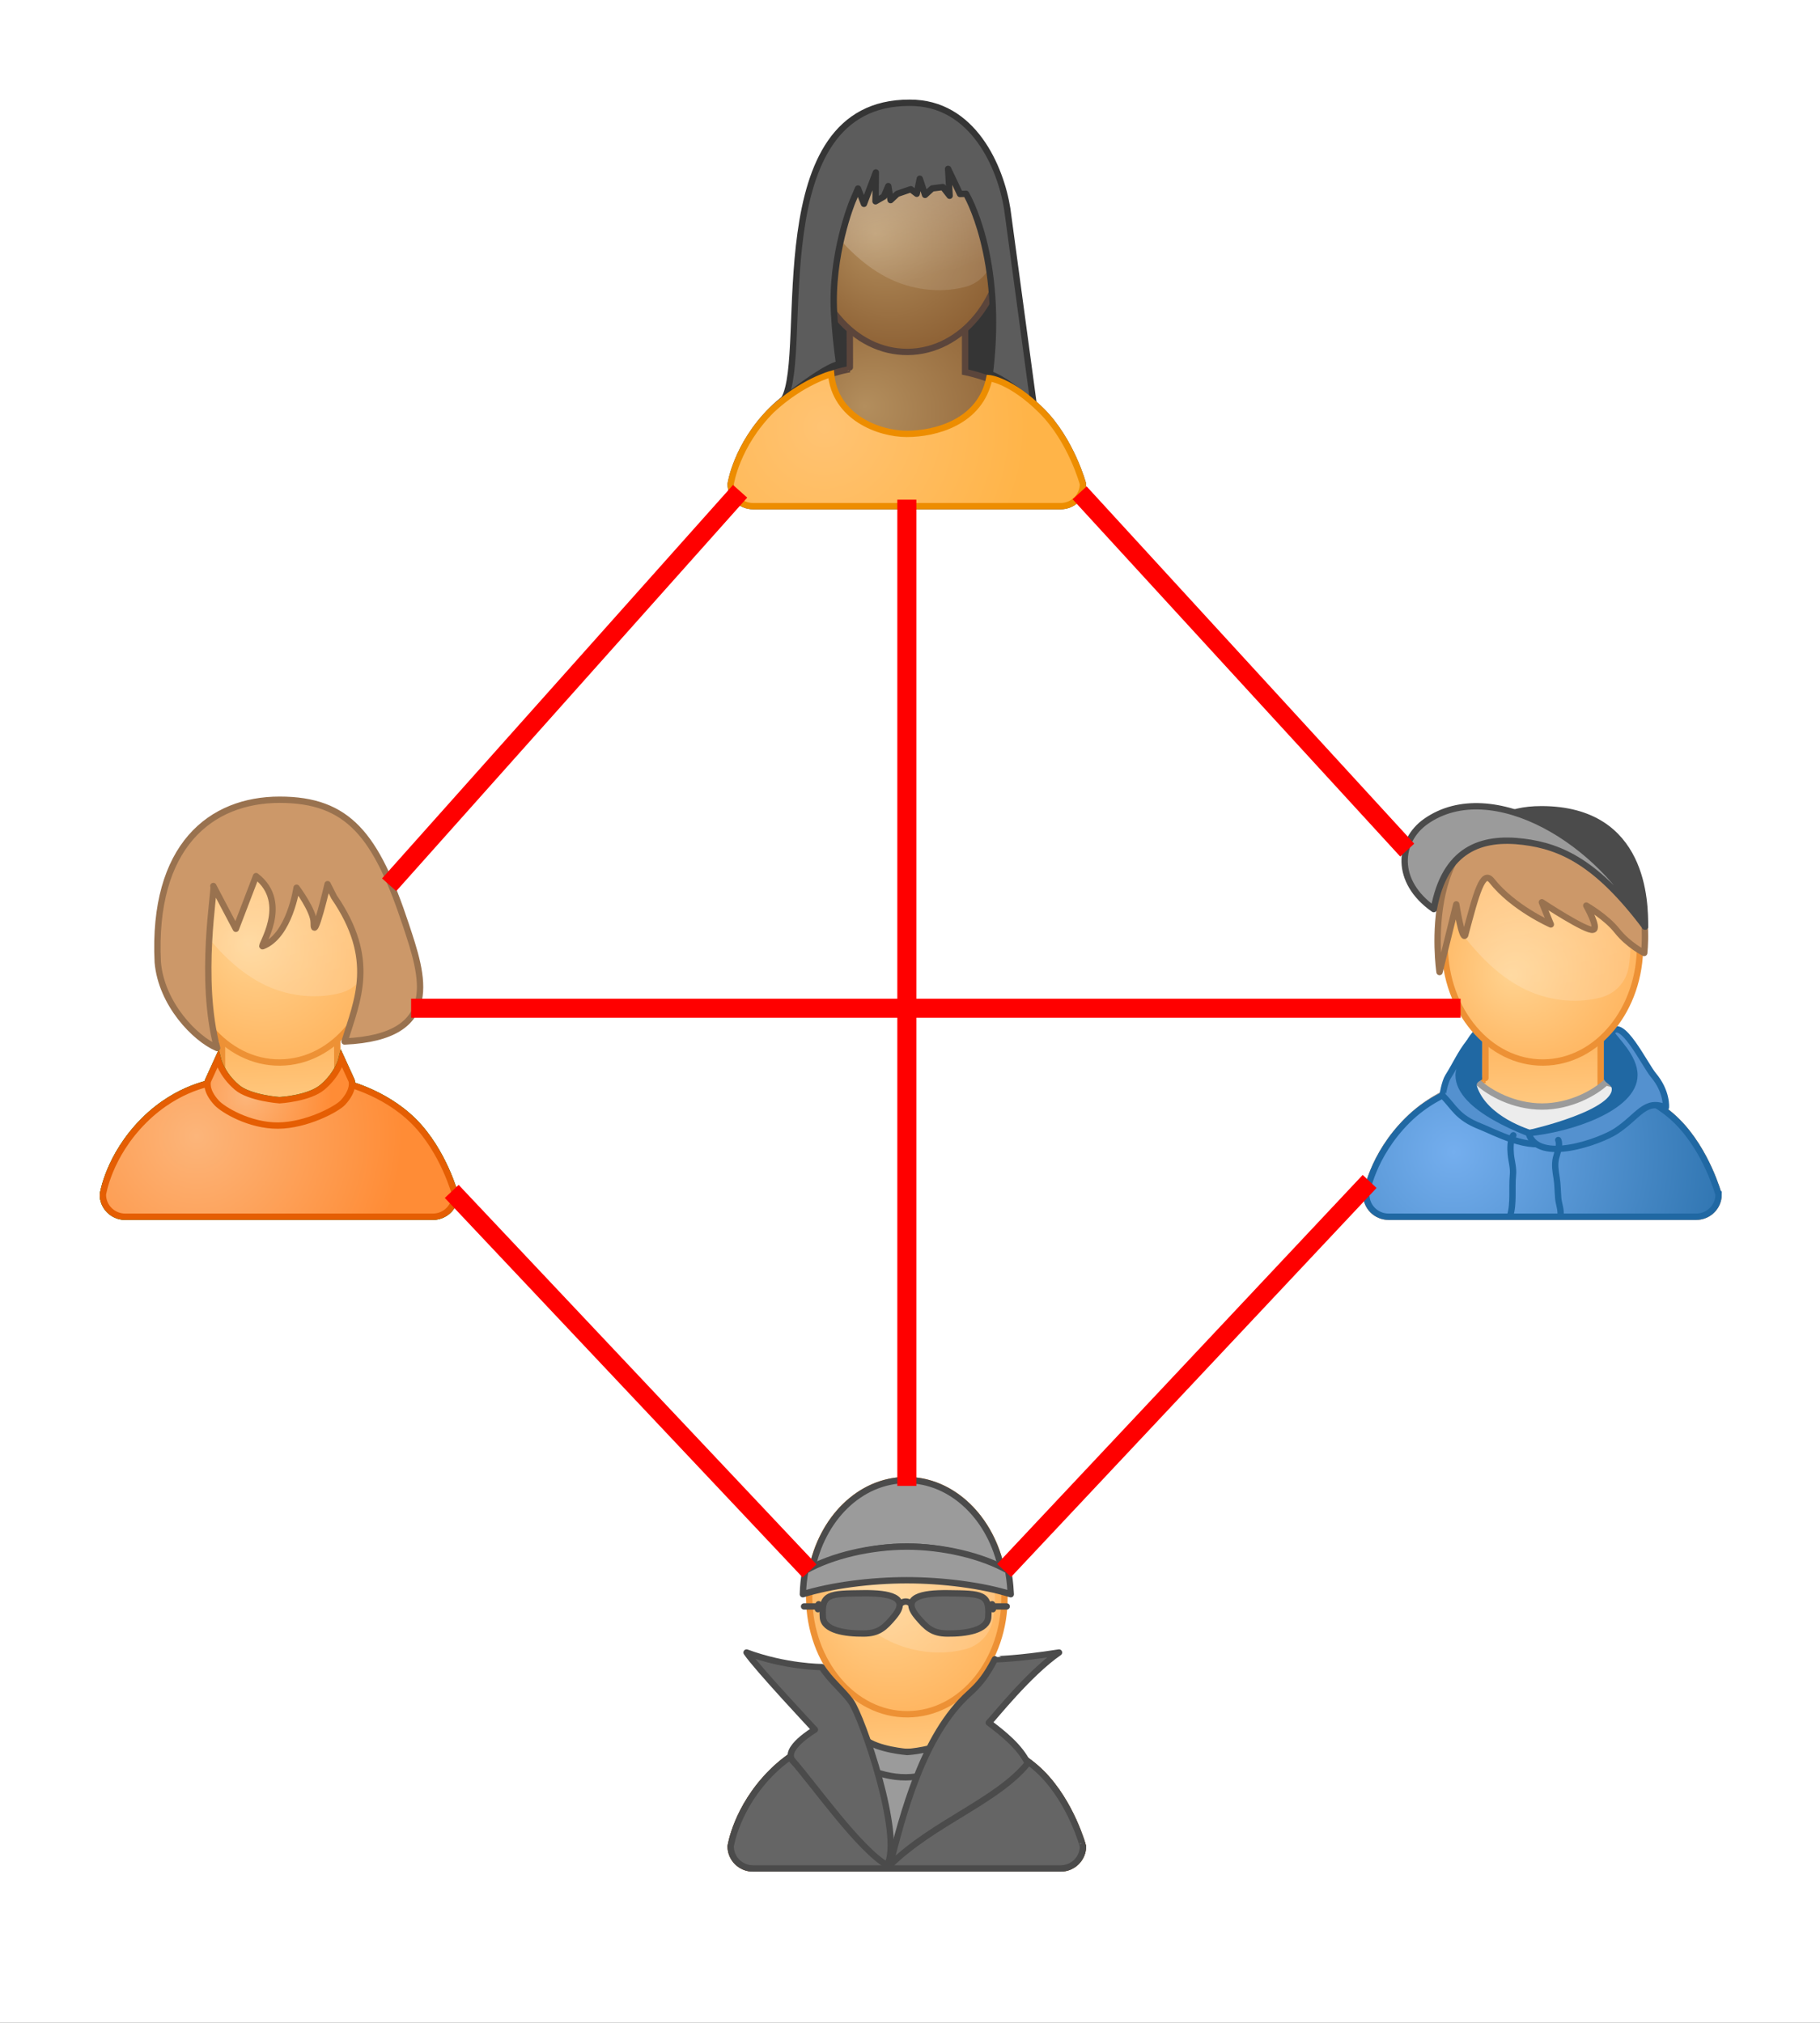
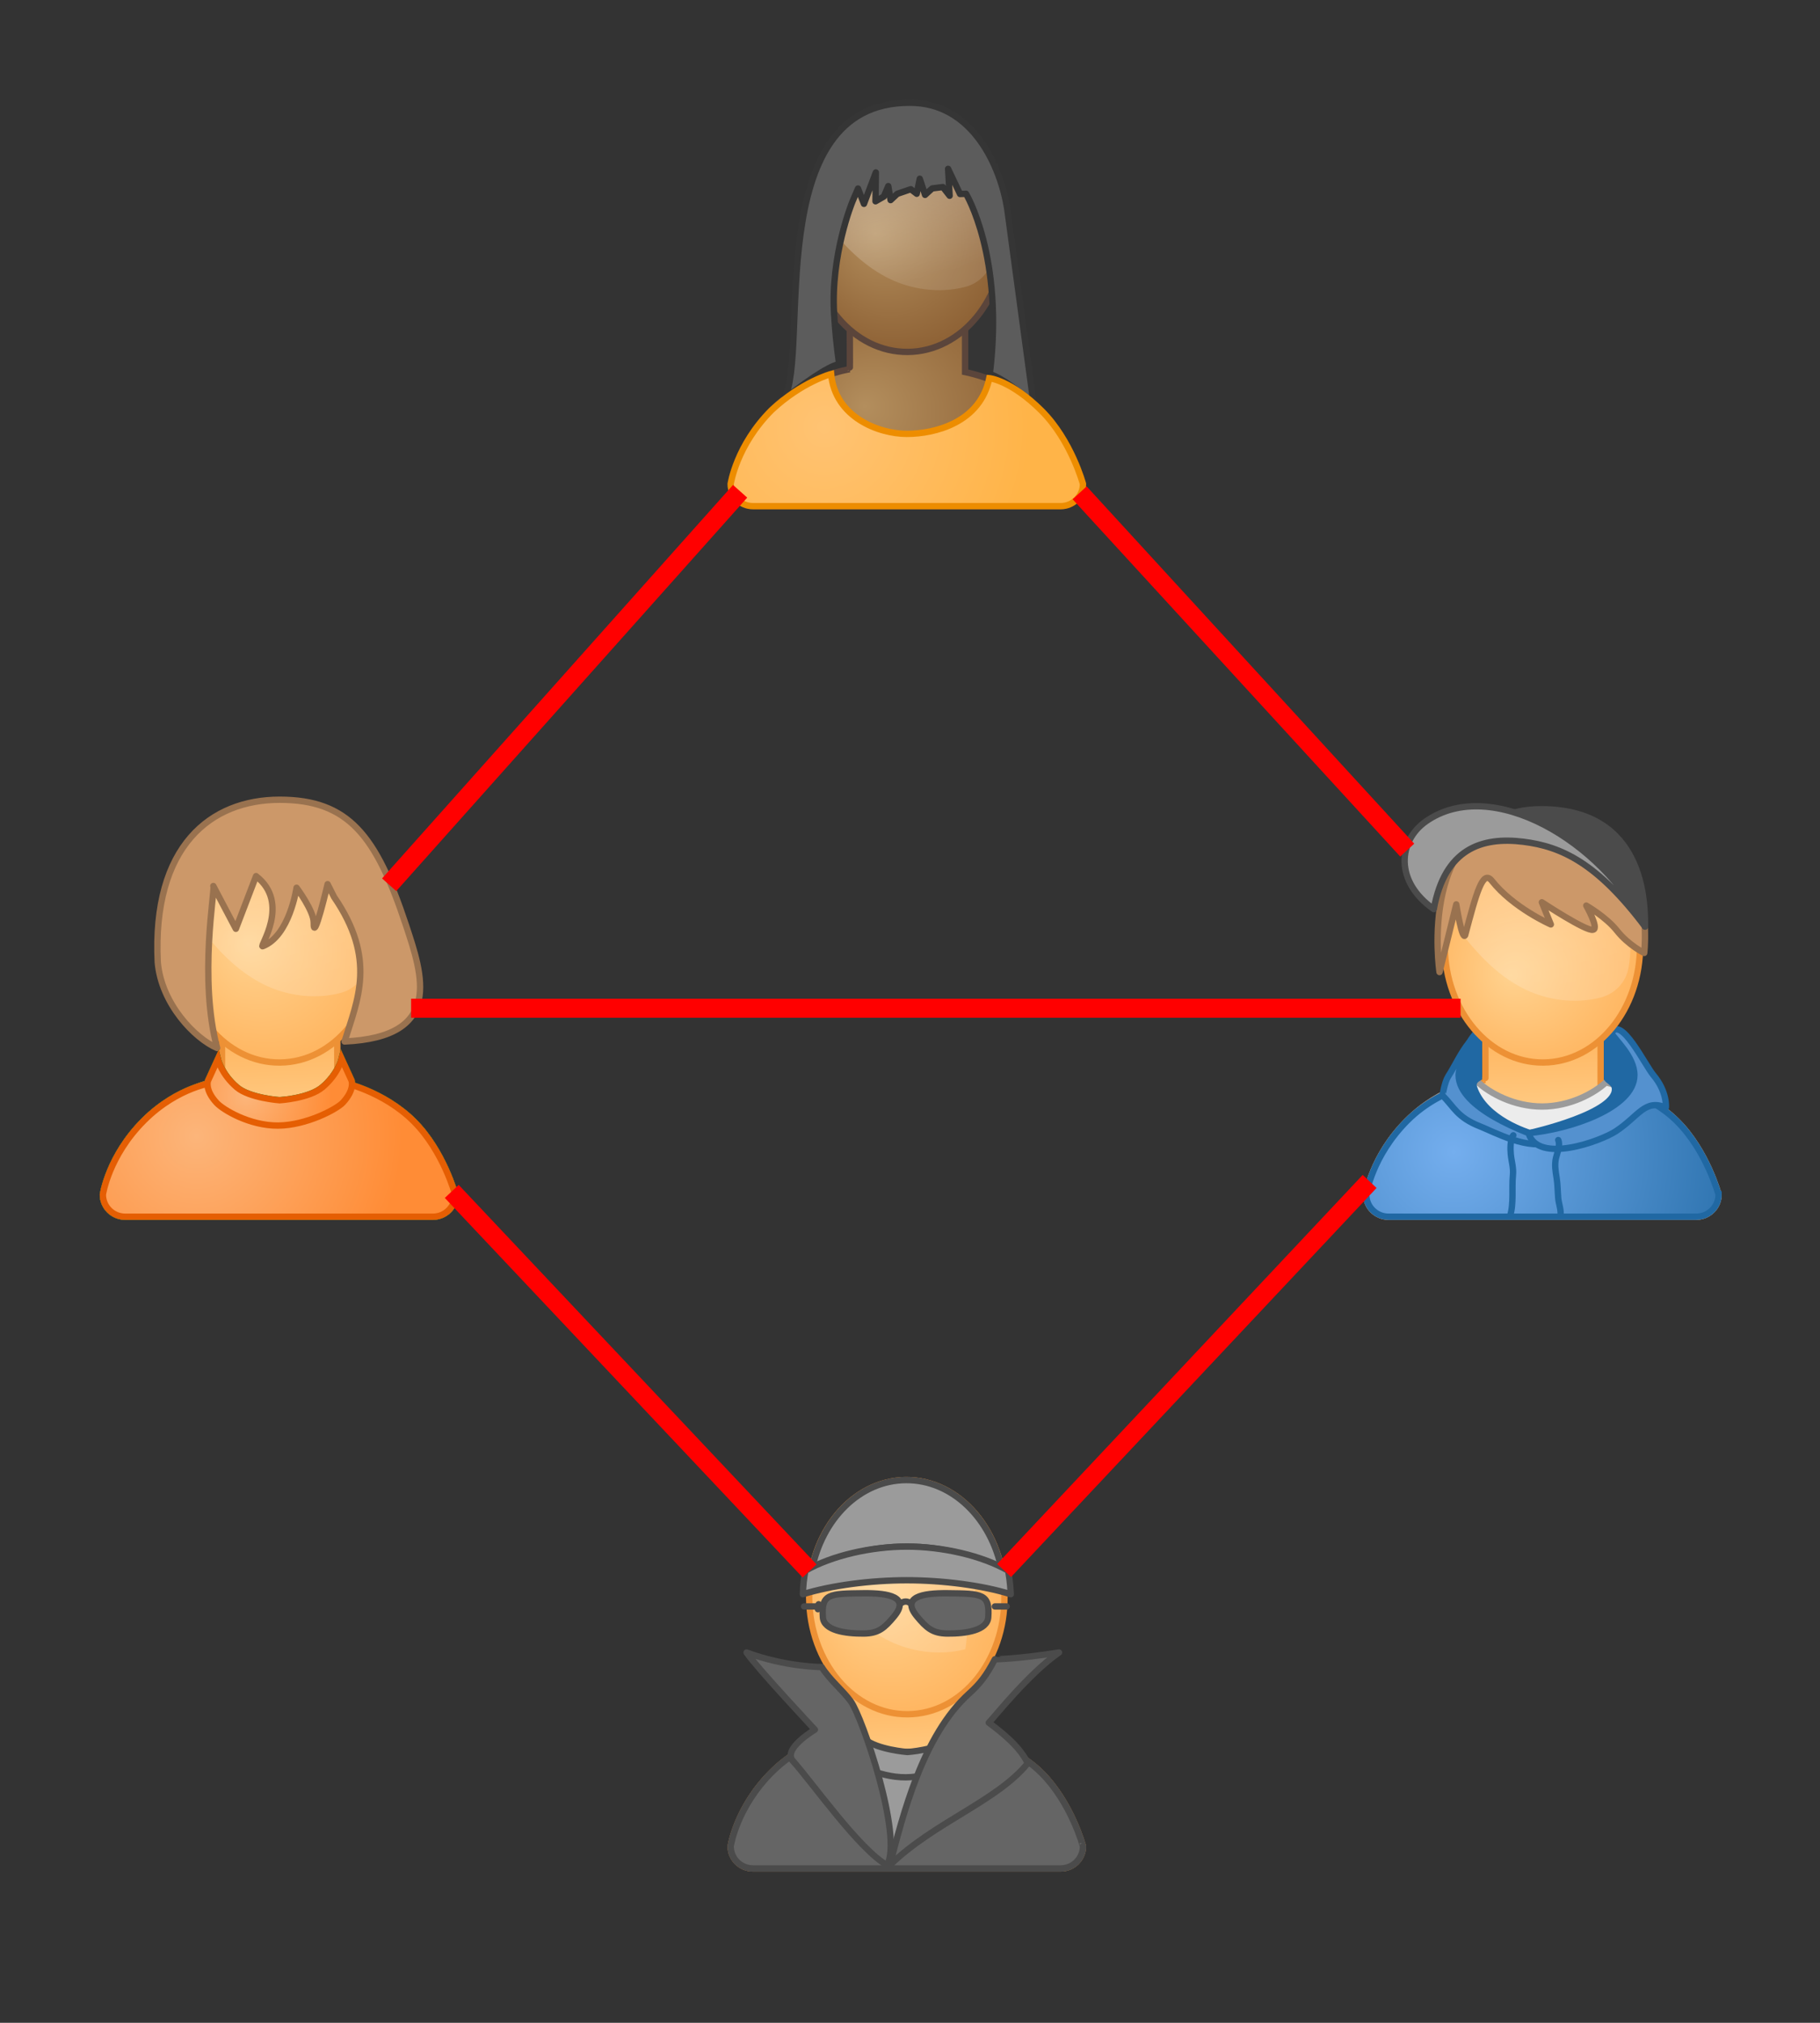
<svg xmlns="http://www.w3.org/2000/svg" fill-opacity="1" color-rendering="auto" color-interpolation="auto" stroke="black" text-rendering="auto" stroke-linecap="square" width="287" stroke-miterlimit="10" stroke-opacity="1" shape-rendering="auto" fill="black" stroke-dasharray="none" font-weight="normal" stroke-width="1" height="319" font-family="'Dialog'" font-style="normal" stroke-linejoin="miter" font-size="12" stroke-dashoffset="0" image-rendering="auto">
  <rect width="100%" height="100%" fill="#333333" stroke="none" />
  <defs id="genericDefs" />
  <g>
    <defs id="defs1">
      <clipPath clipPathUnits="userSpaceOnUse" id="clipPath1">
        <path d="M0 0 L287 0 L287 319 L0 319 L0 0 Z" />
      </clipPath>
      <clipPath clipPathUnits="userSpaceOnUse" id="clipPath2">
        <path d="M270 95 L557 95 L557 414 L270 414 L270 95 Z" />
      </clipPath>
      <clipPath clipPathUnits="userSpaceOnUse" id="clipPath3">
        <path d="M-15.723 -125.619 L271.277 -125.619 L271.277 193.381 L-15.723 193.381 L-15.723 -125.619 Z" />
      </clipPath>
      <clipPath clipPathUnits="userSpaceOnUse" id="clipPath4">
        <path d="M-214.945 -125.619 L72.055 -125.619 L72.055 193.381 L-214.945 193.381 L-214.945 -125.619 Z" />
      </clipPath>
      <clipPath clipPathUnits="userSpaceOnUse" id="clipPath5">
        <path d="M-114.722 -228.398 L172.278 -228.398 L172.278 90.603 L-114.722 90.603 L-114.722 -228.398 Z" />
      </clipPath>
      <clipPath clipPathUnits="userSpaceOnUse" id="clipPath6">
        <path d="M-114.723 -13.558 L172.277 -13.558 L172.277 305.442 L-114.723 305.442 L-114.723 -13.558 Z" />
      </clipPath>
    </defs>
    <g fill="white" transform="translate(-270,-95)" stroke="white">
-       <rect x="270" width="287" height="319" y="95" clip-path="url(#clipPath2)" stroke="none" />
-     </g>
+       </g>
    <g transform="matrix(1,0,0,1,15.723,125.619)">
      <g clip-path="url(#clipPath3)">
        <svg xml:space="preserve" opacity="1" margin-top="0" indent="0" writing-mode="lr-tb" stop-color="rgb(0, 0, 0)" shape-rendering="auto" glyph-orientation-horizontal="0deg" color-profile="auto" lighting-color="rgb(255, 255, 255)" color="rgb(0, 0, 0)" xml:id="svg1.Ebene_1" font-weight="400" alignment-baseline="auto" font-style="normal" version="1.1" color-interpolation-filters="linearrgb" text-anchor="start" stroke-linecap="butt" color-interpolation="srgb" font-variant="normal" margin-left="0" solid-color="rgb(0, 0, 0)" word-spacing="normal" fill-opacity="1" text-rendering="auto" clip-path="none" text-decoration="none" letter-spacing="normal" viewBox="0 0 57 67" glyph-orientation-vertical="auto" margin-right="0" display="inline" font-size-adjust="none" margin-bottom="0" overflow="visible" fill="rgb(0, 0, 0)" font-stretch="normal" stroke-dasharray="none" id="svg1.Ebene_1" stroke-miterlimit="4" stop-opacity="1" color-rendering="auto" font-size="12" pointer-events="visiblepainted" mask="none" direction="ltr" baseline-shift="baseline" enable-background="new 0 0 57 67" fill-rule="nonzero" image-rendering="auto" solid-opacity="1" stroke-dashoffset="0" width="57px" marker-end="none" clip="auto" cursor="auto" stroke="none" filter="none" visibility="visible" kerning="auto" stroke-width="1" font-family="&quot;Arial&quot;,&quot;Helvetica&quot;,sans-serif" flood-opacity="1" clip-rule="nonzero" src="none" height="67px" text-align="inherit" line-height="normal" unicode-bidi="normal" stroke-linejoin="miter" stroke-opacity="1" flood-color="rgb(0, 0, 0)" dominant-baseline="auto" marker-start="none" x="0px" marker-mid="none" y="0px">
          <g>
            <linearGradient gradientTransform="matrix(1 0 0 1 0.32 -3091.766)" x1="26.34" x2="27.581" gradientUnits="userSpaceOnUse" y1="3115.727" y2="3145.524" id="svg1.SVGID_1_" xml:id="svg1.SVGID_1_">
              <stop offset="0.271" style="stop-color:#FFAB4F" />
              <stop offset="1" style="stop-color:#FFD28F" />
            </linearGradient>
            <path fill="url(#svg1.SVGID_1_)" d="M49.529,51.225c-4.396-4.396-10.951-5.884-12.063-6.109   V37.8H19.278c0,0,0.038,6.903,0,6.868c0,0-6.874,0.997-12.308,6.432C1.378,56.691,0.5,62.77,0.5,62.77   c0,1.938,1.575,3.492,3.523,3.492h48.51c1.947,0,3.521-1.558,3.521-3.492C56.055,62.768,54.211,55.906,49.529,51.225z" stroke-miterlimit="10" stroke="#ED9135" />
            <radialGradient gradientTransform="matrix(1 0 0 1 0.32 -3091.766)" gradientUnits="userSpaceOnUse" r="23.425" cx="27.584" cy="3117.492" id="svg1.face_x5F_white_1_" fx="23.014" fy="3115.002" xml:id="svg1.face_x5F_white_1_">
              <stop offset="0" style="stop-color:#FFD28F" />
              <stop offset="1" style="stop-color:#FFAB4F" />
            </radialGradient>
            <path fill="url(#svg1.face_x5F_white_1_)" id="svg1.face_x5F_white_3_" d="M43.676,23.357   c0.086,10.199-6.738,18.52-15.25,18.586c-8.5,0.068-15.464-8.146-15.55-18.344C12.794,13.4,19.618,5.079,28.123,5.012   C36.627,4.945,43.59,13.158,43.676,23.357z" stroke-miterlimit="10" xml:id="svg1.face_x5F_white_3_" stroke="#ED9135" />
            <linearGradient gradientTransform="matrix(0.275 0 0 -0.273 -1752.885 -3350.462)" x1="6468.5" x2="6492.129" gradientUnits="userSpaceOnUse" y1="-12286.859" y2="-12380.309" id="svg1.face_highlight_1_" xml:id="svg1.face_highlight_1_">
              <stop offset="0" style="stop-color:#FFFFFF;stop-opacity:0.24" />
              <stop offset="1" style="stop-color:#FFFFFF;stop-opacity:0.16" />
            </linearGradient>
            <path fill="url(#svg1.face_highlight_1_)" d="M28.415,5.625c-6.035,0.047-10.747,4.493-12.787,10.386   c-0.664,1.919-0.294,4.043,0.98,5.629c2.73,3.398,5.729,6.283,9.461,8.088c3.137,1.518,7.535,2.385,11.893,1.247   c2.274-0.592,3.988-2.459,4.375-4.766c0.187-1.094,0.293-2.289,0.283-3.553C42.54,13.244,36.729,5.56,28.415,5.625z" id="svg1.face_highlight_3_" xml:id="svg1.face_highlight_3_" />
            <path stroke-linecap="round" fill="#CC9869" stroke-linejoin="round" d="M28.372,0.5   C17.537,0.5,8.269,7.748,9.153,26.125c0.563,6.563,5.862,12.042,9.366,13.531c-2.929-10.968-0.304-25.021-0.585-25.526   c-0.281-0.505,3.536,6.728,3.536,6.728l3.183-8.312c5.541,4.28,0.393,11.309,1.049,11.058c4.26-1.631,5.34-9.228,5.34-9.228   s2.729,3.657,2.701,5.504c-0.054,3.562,2.194-6.067,2.194-6.067l1.027,2.031c6.727,9.822,3.684,16.208,1.648,22.781   c15.666-0.703,12.291-10.48,9.66-18.407C43.59,6.092,39.206,0.5,28.372,0.5z" id="svg1.Hair_Female_1_Brown_4_" stroke="#99724F" xml:id="svg1.Hair_Female_1_Brown_4_" />
            <radialGradient gradientTransform="matrix(1 0 0 -1 0.04 66.154)" gradientUnits="userSpaceOnUse" r="32.4" cx="15.241" id="svg1.collar_x5F_body_1_" cy="11.983" xml:id="svg1.collar_x5F_body_1_">
              <stop offset="0" style="stop-color:#FCB57A" />
              <stop offset="1" style="stop-color:#FF8C36" />
            </radialGradient>
            <path fill="url(#svg1.collar_x5F_body_1_)" d="M0.5,62.768c0,1.938,1.575,3.494,3.523,3.494   h48.51c1.947,0,3.521-1.559,3.521-3.494c0,0-1.844-6.861-6.525-11.543c-4.815-4.813-11.244-6.146-11.244-6.146   c-1.771,1.655-5.61,2.802-10.063,2.802c-4.453,0-8.292-1.146-10.063-2.802c0,0-5.755,0.586-11.189,6.021   C1.378,56.689,0.5,62.768,0.5,62.768z" id="svg1.collar_x5F_body_2_" xml:id="svg1.collar_x5F_body_2_" stroke="#E55E03" />
            <radialGradient gradientTransform="matrix(1 0 0 -1 0.04 66.154)" gradientUnits="userSpaceOnUse" r="9.282" cx="31.58" id="svg1.collar_x5F_r_1_" cy="17.957" xml:id="svg1.collar_x5F_r_1_">
              <stop offset="0" style="stop-color:#FCB57A" />
              <stop offset="1" style="stop-color:#FF8C36" />
            </radialGradient>
            <path fill="url(#svg1.collar_x5F_r_1_)" d="M38.159,41.381c0,0-0.574,2.369-3.013,4.441   c-2.108,1.795-5.783,2.072-5.783,2.072l3.974,6.217c0,0,2.957-1.637,5.009-3.848c1.922-2.072,1.37-5.479,1.37-5.479L38.159,41.381z   " id="svg1.collar_x5F_r_2_" xml:id="svg1.collar_x5F_r_2_" stroke="#E55E03" />
            <radialGradient gradientTransform="matrix(1 0 0 -1 0.04 66.154)" gradientUnits="userSpaceOnUse" r="9.284" cx="19.218" id="svg1.collar_x5F_l_1_" cy="17.916" xml:id="svg1.collar_x5F_l_1_">
              <stop offset="0" style="stop-color:#FCB57A" />
              <stop offset="1" style="stop-color:#FF8C36" />
            </radialGradient>
            <path fill="url(#svg1.collar_x5F_l_1_)" d="M18.63,41.422c0,0,0.576,2.369,3.012,4.441   c2.109,1.793,5.785,2.072,5.785,2.072l-3.974,6.217c0,0-2.957-1.637-5.007-3.85c-1.922-2.072-1.37-5.48-1.37-5.48L18.63,41.422z" id="svg1.collar_x5F_l_2_" xml:id="svg1.collar_x5F_l_2_" stroke="#E55E03" />
            <linearGradient gradientTransform="matrix(0.985 0 0 -0.985 -34.484 -3031.985)" x1="95.906" x2="31.513" gradientUnits="userSpaceOnUse" y1="-3134.04" y2="-3134.04" id="svg1.body_1_" xml:id="svg1.body_1_">
              <stop offset="0" style="stop-color:#49AD33" />
              <stop offset="1" style="stop-color:#C2DA92" />
            </linearGradient>
            <path fill="url(#svg1.body_1_)" d="M0.5,62.768c0,1.938,1.575,3.494,3.523,3.494h48.51   c1.947,0,3.521-1.559,3.521-3.494c0,0-1.844-6.861-6.525-11.543c-4.815-4.813-11.244-6.146-11.244-6.146   c-1.771,1.655-5.61,2.802-10.063,2.802c-4.453,0-8.292-1.146-10.063-2.802c0,0-5.755,0.586-11.189,6.021   C1.378,56.689,0.5,62.768,0.5,62.768z" id="svg1.body_15_" xml:id="svg1.body_15_" stroke="#008D33" />
            <linearGradient gradientTransform="matrix(1 0 0 1 0.32 -3091.766)" x1="41.088" x2="15.067" gradientUnits="userSpaceOnUse" y1="3138.399" y2="3138.399" id="svg1.turtleneck_1_" xml:id="svg1.turtleneck_1_">
              <stop offset="0" style="stop-color:#49AD33" />
              <stop offset="1" style="stop-color:#C2DA92" />
            </linearGradient>
            <path fill="url(#svg1.turtleneck_1_)" d="M39.715,44.786l-1.557-3.405   c0,0-0.574,2.369-3.012,4.441c-2.109,1.795-6.785,2.072-6.785,2.072s-4.753-0.356-6.722-2.031   c-2.436-2.072-3.012-4.441-3.012-4.441l-1.555,3.404c0,0-0.552,1.404,1.37,3.479c1.025,1.105,5.203,3.611,9.682,3.582   c4.479-0.029,9.264-2.594,10.218-3.623C40.266,46.191,39.715,44.786,39.715,44.786z" id="svg1.turtleneck_11_" xml:id="svg1.turtleneck_11_" stroke="#008D33" />
            <radialGradient gradientTransform="matrix(0.985 0 0 -0.985 -34.484 -3031.985)" gradientUnits="userSpaceOnUse" r="32.888" cx="50.512" id="svg1.body_2_" cy="-3132.519" xml:id="svg1.body_2_">
              <stop offset="0" style="stop-color:#FCB57A" />
              <stop offset="1" style="stop-color:#FF8C36" />
            </radialGradient>
            <path fill="url(#svg1.body_2_)" d="M0.5,62.768c0,1.938,1.575,3.494,3.523,3.494h48.51   c1.947,0,3.521-1.559,3.521-3.494c0,0-1.844-6.861-6.525-11.543c-4.815-4.813-11.244-6.146-11.244-6.146   c-1.771,1.655-5.61,2.802-10.063,2.802c-4.453,0-8.292-1.146-10.063-2.802c0,0-5.755,0.586-11.189,6.021   C1.378,56.689,0.5,62.768,0.5,62.768z" id="svg1.body_14_" xml:id="svg1.body_14_" stroke="#E55E03" />
            <radialGradient gradientTransform="matrix(1 0 0 1 0.32 -3091.766)" gradientUnits="userSpaceOnUse" r="13.536" cx="22.743" id="svg1.turtleneck_2_" cy="3139.143" xml:id="svg1.turtleneck_2_">
              <stop offset="0" style="stop-color:#FCB57A" />
              <stop offset="1" style="stop-color:#FF8C36" />
            </radialGradient>
            <path fill="url(#svg1.turtleneck_2_)" d="M39.715,44.786l-1.557-3.405   c0,0-0.574,2.369-3.012,4.441c-2.109,1.795-6.785,2.072-6.785,2.072s-4.753-0.356-6.722-2.031   c-2.436-2.072-3.012-4.441-3.012-4.441l-1.555,3.404c0,0-0.552,1.404,1.37,3.479c1.025,1.105,5.203,3.611,9.682,3.582   c4.479-0.029,9.264-2.594,10.218-3.623C40.266,46.191,39.715,44.786,39.715,44.786z" id="svg1.turtleneck_10_" xml:id="svg1.turtleneck_10_" stroke="#E55E03" />
          </g>
        </svg>
      </g>
    </g>
    <g transform="matrix(1,0,0,1,214.945,125.619)">
      <g clip-path="url(#clipPath4)">
        <svg xml:space="preserve" opacity="1" margin-top="0" indent="0" writing-mode="lr-tb" stop-color="rgb(0, 0, 0)" shape-rendering="auto" glyph-orientation-horizontal="0deg" color-profile="auto" lighting-color="rgb(255, 255, 255)" color="rgb(0, 0, 0)" xml:id="svg2.Ebene_1" font-weight="400" alignment-baseline="auto" font-style="normal" version="1.1" color-interpolation-filters="linearrgb" text-anchor="start" stroke-linecap="butt" color-interpolation="srgb" font-variant="normal" margin-left="0" solid-color="rgb(0, 0, 0)" word-spacing="normal" fill-opacity="1" text-rendering="auto" clip-path="none" text-decoration="none" letter-spacing="normal" viewBox="0 0 57 66" glyph-orientation-vertical="auto" margin-right="0" display="inline" font-size-adjust="none" margin-bottom="0" overflow="visible" fill="rgb(0, 0, 0)" font-stretch="normal" stroke-dasharray="none" id="svg2.Ebene_1" stroke-miterlimit="4" stop-opacity="1" color-rendering="auto" font-size="12" pointer-events="visiblepainted" mask="none" direction="ltr" baseline-shift="baseline" enable-background="new 0 0 57 66" fill-rule="nonzero" image-rendering="auto" solid-opacity="1" stroke-dashoffset="0" width="57px" marker-end="none" clip="auto" cursor="auto" stroke="none" filter="none" visibility="visible" kerning="auto" stroke-width="1" font-family="&quot;Arial&quot;,&quot;Helvetica&quot;,sans-serif" flood-opacity="1" clip-rule="nonzero" src="none" height="66px" text-align="inherit" line-height="normal" unicode-bidi="normal" stroke-linejoin="miter" stroke-opacity="1" flood-color="rgb(0, 0, 0)" dominant-baseline="auto" marker-start="none" x="0px" marker-mid="none" y="0px">
          <g>
            <linearGradient gradientTransform="matrix(1 0 0 -1 0.28 -2252.92)" x1="26.38" x2="27.621" gradientUnits="userSpaceOnUse" y1="-2276.881" y2="-2306.679" id="svg2.SVGID_1_" xml:id="svg2.SVGID_1_">
              <stop offset="0.271" style="stop-color:#FFAB4F" />
              <stop offset="1" style="stop-color:#FFD28F" />
            </linearGradient>
            <path fill="url(#svg2.SVGID_1_)" d="M49.529,51.225c-4.396-4.396-10.951-5.884-12.063-6.109   V37.8H19.278c0,0,0.038,6.903,0,6.868c0,0-6.874,0.997-12.308,6.432C1.378,56.691,0.5,62.77,0.5,62.77   c0,1.938,1.575,3.492,3.523,3.492h48.51c1.947,0,3.521-1.558,3.521-3.492C56.055,62.768,54.211,55.906,49.529,51.225z" stroke-miterlimit="10" stroke="#ED9135" />
            <path fill="#ECECEC" id="svg2.body_13_" d="M0.5,62.768c0,1.938,1.575,3.494,3.523,3.494h48.51   c1.947,0,3.521-1.559,3.521-3.494c0,0-1.844-6.861-6.525-11.543c-4.815-4.813-11.244-6.146-11.244-6.146   c-1.771,1.655-5.61,3.802-10.063,3.802c-4.453,0-8.292-2.146-10.063-3.802c0,0-5.755,0.586-11.189,6.021   C1.378,56.689,0.5,62.768,0.5,62.768z" stroke-miterlimit="10" xml:id="svg2.body_13_" stroke="#9B9B9B" />
            <path fill="#2068A3" d="M28.106,33.487c-8.112,0-12.688,4.312-12.688,10.437c0,7.422,12.688,10.438,12.688,10.438   s14.688-3.016,14.688-10.438C42.793,38.75,36.215,33.487,28.106,33.487z M26.288,53.051c0,0-7.135-2.093-8.805-7.201   c-0.222-0.682,0.147-1.156,0.795-1.521V37.8h20.188v6.663c0.235,0.352,1.109,0.737,1.229,1.387   C40.445,49.917,26.288,53.051,26.288,53.051z" stroke="#2068A3" />
            <radialGradient gradientTransform="matrix(1 0 0 -1 0.04 65.154)" gradientUnits="userSpaceOnUse" r="53.247" cx="14.242" id="svg2.SVGID_2_" cy="9.101" xml:id="svg2.SVGID_2_">
              <stop offset="0" style="stop-color:#74AEEE" />
              <stop offset="1" style="stop-color:#2068A3" />
            </radialGradient>
            <path fill="url(#svg2.SVGID_2_)" d="M49.529,51.225c-2.239-2.24-5.041-3.724-7.396-4.67   c-2.854,5.51-14.022,7.807-14.022,7.807s-10.472-2.484-12.387-8.514c-2.439,0.771-5.787,2.287-8.749,5.25   c-5.592,5.592-6.47,11.67-6.47,11.67c0,1.938,1.575,3.492,3.523,3.492h48.51c1.947,0,3.521-1.558,3.521-3.492   C56.055,62.768,54.211,55.906,49.529,51.225z" stroke-miterlimit="10" stroke="#2068A3" />
            <path fill="#5491CF" d="M13.404,44.173c1.15-1.81,2.039-3.832,3.332-5.397c-0.514,1.027-1.669,4.084-1.669,5.148   c0,5.186,10.366,9.079,14.688,10.438c-3.472,1.627-9.134-1.498-11.335-2.36c-3.601-1.419-4.071-3.063-5.89-4.854   C12.523,47.135,12.878,45,13.404,44.173z" stroke="#2068A3" />
            <path fill="#5491CF" d="M45.777,43.924c-1.317-1.568-5.11-9.424-6.604-6.617c0.516,1.025,3.617,3.693,3.617,6.617   c0,5.186-10.27,8.576-16.698,9.145c1.429,4.938,11.372,1.293,13.804-0.313c3.563-2.354,4.563-5.133,7.854-3.705   C47.754,49.045,48.006,46.574,45.777,43.924z" stroke="#2068A3" />
            <path fill="none" d="M30.777,54.167c0.357,0.836-0.153,1.983-0.352,2.813   c-0.256,1.084-0.072,2.104,0.102,3.186c0.164,1.02,0.156,2.107,0.25,3.167c0.082,0.916,0.482,1.849,0.357,2.75" stroke="#2068A3" stroke-linecap="round" />
            <path fill="none" d="M23.695,53.417c-0.508,0.584-0.476,2.209-0.398,3   c0.116,1.183,0.456,2.099,0.333,3.333c-0.192,1.943,0.154,4.479-0.436,6.333" stroke="#2068A3" stroke-linecap="round" />
            <radialGradient gradientTransform="matrix(1 0 0 -1 0.28 -2252.92)" gradientUnits="userSpaceOnUse" r="23.425" cx="27.623" cy="-2278.646" id="svg2.face_x5F_white_1_" fx="23.053" fy="-2281.136" xml:id="svg2.face_x5F_white_1_">
              <stop offset="0" style="stop-color:#FFD28F" />
              <stop offset="1" style="stop-color:#FFAB4F" />
            </radialGradient>
            <path fill="url(#svg2.face_x5F_white_1_)" id="svg2.face_x5F_white_3_" d="M43.676,23.357   c0.086,10.2-6.738,18.52-15.25,18.586c-8.5,0.068-15.464-8.146-15.55-18.344C12.794,13.4,19.618,5.079,28.123,5.012   C36.627,4.945,43.59,13.158,43.676,23.357z" stroke-miterlimit="10" xml:id="svg2.face_x5F_white_3_" stroke="#ED9135" />
            <linearGradient gradientTransform="matrix(0.275 0 0 0.273 -1558.987 -3088.421)" x1="5761.758" x2="5785.387" gradientUnits="userSpaceOnUse" y1="11330.648" y2="11424.098" id="svg2.face_highlight_1_" xml:id="svg2.face_highlight_1_">
              <stop offset="0" style="stop-color:#FFFFFF;stop-opacity:0.24" />
              <stop offset="1" style="stop-color:#FFFFFF;stop-opacity:0.16" />
            </linearGradient>
            <path fill="url(#svg2.face_highlight_1_)" d="M27.958,6.333c-6.035,0.047-10.747,4.493-12.787,10.386   c-0.664,1.919-0.294,4.043,0.98,5.629c2.73,3.398,5.729,6.283,9.461,8.088c3.137,1.518,7.535,2.385,11.893,1.247   c2.274-0.592,3.988-2.459,4.375-4.766c0.187-1.094,0.293-2.289,0.283-3.553C42.083,13.952,36.271,6.268,27.958,6.333z" id="svg2.face_highlight_3_" xml:id="svg2.face_highlight_3_" />
            <path stroke-linecap="round" fill="#CC9869" stroke-linejoin="round" d="M20.278,13.25   c3.417,4.333,9.333,6.917,9.333,6.917l-1.417-3.5c0,0,7.094,4.691,8.083,4.333c0.968-0.2-1.082-3.807-1.082-3.807   s3.138,1.795,4.854,3.969c1.803,2.28,4.285,3.504,4.285,3.504S47.027,2.719,27.289,2.744C8.278,2.709,12.058,27.678,12.058,27.678   L14.695,17c0,0,0.914,5.757,1.399,4.875C17.861,15.211,18.861,11.5,20.278,13.25z" id="svg2.Hair_Young_Brown_1_" stroke="#99724F" xml:id="svg2.Hair_Young_Brown_1_" />
            <path fill="#4B4B4B" d="M28.105,2   C22.464,2,20.2,4.246,18.13,5.533C29.753,2.865,41.152,10.375,44.46,20.5C44.459,16.875,44.459,2,28.105,2z" stroke-miterlimit="10" stroke="#4B4B4B" stroke-linecap="round" stroke-linejoin="round" />
            <path fill="#9B9B9B" d="M11.151,17.751   C12.878,8.25,18.686,6.309,25.273,7.127C31.295,7.875,36.93,10.491,44.459,20.5C37.777,7.125,20.278-3.375,9.903,3.921   C5.569,6.97,4.903,13.375,11.151,17.751z" stroke-miterlimit="10" stroke="#4B4B4B" stroke-linecap="round" stroke-linejoin="round" />
          </g>
        </svg>
      </g>
    </g>
    <g transform="matrix(1,0,0,1,114.722,228.398)">
      <g clip-path="url(#clipPath5)">
        <svg xml:space="preserve" opacity="1" margin-top="0" indent="0" writing-mode="lr-tb" stop-color="rgb(0, 0, 0)" shape-rendering="auto" glyph-orientation-horizontal="0deg" color-profile="auto" lighting-color="rgb(255, 255, 255)" color="rgb(0, 0, 0)" xml:id="svg3.Ebene_1" font-weight="400" alignment-baseline="auto" font-style="normal" version="1.1" color-interpolation-filters="linearrgb" text-anchor="start" stroke-linecap="butt" color-interpolation="srgb" font-variant="normal" margin-left="0" solid-color="rgb(0, 0, 0)" word-spacing="normal" fill-opacity="1" text-rendering="auto" clip-path="none" text-decoration="none" letter-spacing="normal" viewBox="0 0 57 63" glyph-orientation-vertical="auto" margin-right="0" display="inline" font-size-adjust="none" margin-bottom="0" overflow="visible" fill="rgb(0, 0, 0)" font-stretch="normal" stroke-dasharray="none" id="svg3.Ebene_1" stroke-miterlimit="4" stop-opacity="1" color-rendering="auto" font-size="12" pointer-events="visiblepainted" mask="none" direction="ltr" baseline-shift="baseline" enable-background="new 0 0 57 63" fill-rule="nonzero" image-rendering="auto" solid-opacity="1" stroke-dashoffset="0" width="57px" marker-end="none" clip="auto" cursor="auto" stroke="none" filter="none" visibility="visible" kerning="auto" stroke-width="1" font-family="&quot;Arial&quot;,&quot;Helvetica&quot;,sans-serif" flood-opacity="1" clip-rule="nonzero" src="none" height="63px" text-align="inherit" line-height="normal" unicode-bidi="normal" stroke-linejoin="miter" stroke-opacity="1" flood-color="rgb(0, 0, 0)" dominant-baseline="auto" marker-start="none" x="0px" marker-mid="none" y="0px">
          <g>
            <linearGradient gradientTransform="matrix(1 0 0 1 0.16 -1546.383)" x1="26.5" x2="27.741" gradientUnits="userSpaceOnUse" y1="1570.346" y2="1600.143" id="svg3.SVGID_1_" xml:id="svg3.SVGID_1_">
              <stop offset="0.271" style="stop-color:#FFAB4F" />
              <stop offset="1" style="stop-color:#FFD28F" />
            </linearGradient>
            <path fill="url(#svg3.SVGID_1_)" d="M49.529,51.225c-4.396-4.396-10.951-5.884-12.063-6.109   V37.8H19.278c0,0,0.038,6.903,0,6.868c0,0-6.874,0.997-12.308,6.432C1.378,56.691,0.5,62.77,0.5,62.77   c0,1.938,1.575,3.492,3.523,3.492h48.51c1.947,0,3.521-1.558,3.521-3.492C56.055,62.768,54.211,55.906,49.529,51.225z" stroke-miterlimit="10" stroke="#ED9135" />
            <radialGradient gradientTransform="matrix(1 0 0 1 0.16 -1546.383)" gradientUnits="userSpaceOnUse" r="23.424" cx="27.743" cy="1572.109" id="svg3.face_x5F_white_1_" fx="23.173" fy="1569.62" xml:id="svg3.face_x5F_white_1_">
              <stop offset="0" style="stop-color:#FFD28F" />
              <stop offset="1" style="stop-color:#FFAB4F" />
            </radialGradient>
            <path fill="url(#svg3.face_x5F_white_1_)" id="svg3.face_x5F_white_3_" d="M43.676,23.357   c0.086,10.2-6.738,18.52-15.247,18.586c-8.502,0.068-15.466-8.146-15.552-18.344C12.794,13.4,19.618,5.079,28.123,5.012   C36.627,4.945,43.59,13.158,43.676,23.357z" stroke-miterlimit="10" xml:id="svg3.face_x5F_white_3_" stroke="#ED9135" />
            <linearGradient gradientTransform="matrix(0.275 0 0 -0.273 -977.295 -1807.628)" x1="3646.512" x2="3670.141" gradientUnits="userSpaceOnUse" y1="-6644.247" y2="-6737.698" id="svg3.face_highlight_1_" xml:id="svg3.face_highlight_1_">
              <stop offset="0" style="stop-color:#FFFFFF;stop-opacity:0.24" />
              <stop offset="1" style="stop-color:#FFFFFF;stop-opacity:0.16" />
            </linearGradient>
-             <path fill="url(#svg3.face_highlight_1_)" d="M27.958,6.333c-6.035,0.047-10.747,4.493-12.787,10.386   c-0.664,1.919-0.294,4.043,0.98,5.629c2.73,3.398,5.729,6.283,9.461,8.088c3.137,1.518,7.535,2.384,11.893,1.247   c2.274-0.592,3.988-2.459,4.375-4.766c0.183-1.094,0.293-2.289,0.283-3.553C42.083,13.952,36.271,6.268,27.958,6.333z" id="svg3.face_highlight_3_" xml:id="svg3.face_highlight_3_" />
+             <path fill="url(#svg3.face_highlight_1_)" d="M27.958,6.333c-6.035,0.047-10.747,4.493-12.787,10.386   c-0.664,1.919-0.294,4.043,0.98,5.629c2.73,3.398,5.729,6.283,9.461,8.088c3.137,1.518,7.535,2.384,11.893,1.247   c0.183-1.094,0.293-2.289,0.283-3.553C42.083,13.952,36.271,6.268,27.958,6.333z" id="svg3.face_highlight_3_" xml:id="svg3.face_highlight_3_" />
            <path fill="#656565" d="M15.038,26.653   c0.145,2.05,3.468,2.593,6.477,2.56c2.298-0.026,3.25-0.889,4.746-2.685c2.539-3.05-0.767-3.715-4.817-3.67   C15.984,22.919,14.777,22.933,15.038,26.653z" stroke-miterlimit="10" stroke="#4B4B4B" stroke-linejoin="round" />
            <path fill="#656565" d="M41.116,26.653   c-0.146,2.05-3.47,2.593-6.478,2.56c-2.299-0.026-3.252-0.889-4.746-2.685c-2.538-3.05,0.769-3.715,4.816-3.67   C40.17,22.919,41.377,22.933,41.116,26.653z" stroke-miterlimit="10" stroke="#4B4B4B" stroke-linejoin="round" />
            <path fill="none" d="M27.453,24.375   c0,0,0.604-0.469,1.305,0" stroke-miterlimit="10" stroke="#4B4B4B" stroke-linecap="round" stroke-linejoin="round" />
-             <line stroke-linecap="round" fill="none" x1="41.727" x2="41.844" y1="24.592" y2="25.375" stroke="#4B4B4B" stroke-miterlimit="10" />
            <line stroke-linecap="round" fill="none" x1="42.165" x2="44.027" y1="24.938" y2="24.938" stroke="#4B4B4B" stroke-miterlimit="10" />
            <line stroke-linecap="round" fill="none" x1="14.374" x2="14.257" y1="24.592" y2="25.375" stroke="#4B4B4B" stroke-miterlimit="10" />
            <line stroke-linecap="round" fill="none" x1="13.937" x2="12.073" y1="24.938" y2="24.938" stroke="#4B4B4B" stroke-miterlimit="10" />
            <path stroke-linecap="round" fill="#9B9B9B" stroke-linejoin="round" d="   M0.5,62.768c0,1.938,1.575,3.494,3.523,3.494h48.51c1.947,0,3.521-1.559,3.521-3.494c0,0-1.844-6.861-6.525-11.543   c-4.815-4.813-11.244-6.146-11.244-6.146c-1.771,1.655-5.61,2.802-10.063,2.802c-4.453,0-8.292-1.146-10.063-2.802   c0,0-5.755,0.586-11.189,6.021C1.378,56.689,0.5,62.768,0.5,62.768z" id="svg3.body_9_" stroke="#4B4B4B" xml:id="svg3.body_9_" stroke-miterlimit="10" />
            <path stroke-linecap="round" fill="#9B9B9B" stroke-linejoin="round" d="   M39.715,44.786l-1.557-3.405c0,0-0.574,2.369-3.012,4.441c-2.109,1.795-6.785,2.072-6.785,2.072s-4.753-0.356-6.722-2.031   c-2.436-2.072-3.012-4.441-3.012-4.441l-1.555,3.404c0,0-0.552,1.404,1.37,3.479c1.025,1.105,5.203,3.611,9.682,3.582   c4.479-0.029,9.264-2.594,10.218-3.623C40.266,46.191,39.715,44.786,39.715,44.786z" id="svg3.turtleneck_6_" stroke="#4B4B4B" xml:id="svg3.turtleneck_6_" stroke-miterlimit="10" />
            <path fill="#656565" d="M49.529,51.225   c-1.094-1.094-2.319-2.006-3.563-2.766c0.193,0.346,0.401,0.68,0.574,1.041c-4.906,6.014-15.921,9.289-21.743,16.709   c1.969-7.594-11.166-13.127-14.493-16.926c-0.158-0.182-0.258-0.422-0.332-0.686c-1.015,0.707-2.031,1.525-3.001,2.5   c-5.592,5.592-6.47,11.67-6.47,11.67c0,1.936,1.575,3.489,3.523,3.489h48.51c1.948,0,3.521-1.558,3.521-3.489   C56.055,62.768,54.211,55.906,49.529,51.225z" stroke-miterlimit="10" stroke="#4B4B4B" stroke-linecap="round" stroke-linejoin="round" />
            <path fill="#656565" d="M3.007,32.205   c1.521,2.295,10.771,12.17,10.771,12.17s-5.137,3.012-3.474,4.908c3.327,3.799,10.533,14.018,14.865,16.467   c2.499-4.6-3.906-23.327-5.724-25.833c-1.296-1.786-3.22-3.269-4.598-5.417C14.846,34.5,9.195,34.5,3.007,32.205z" stroke-miterlimit="10" stroke="#4B4B4B" stroke-linejoin="round" />
            <path fill="#656565" d="M52.277,32.205   c-4.791,3.299-10.368,10.391-11.074,11.066c2.313,1.744,4.9,3.799,6.146,6.406c-4.906,6.014-14.766,9.277-21.747,16.069   c2.015-7.771,5.157-20.46,12.517-27.083c1.667-1.5,2.713-2.833,4.043-5.391C42.165,33.275,45.637,33.25,52.277,32.205z" stroke-miterlimit="10" stroke="#4B4B4B" stroke-linecap="round" stroke-linejoin="round" />
            <path stroke-linecap="round" fill="#9B9B9B" stroke-linejoin="round" d="   M28.276,15.5c5.635,0,10.826,1.416,14.979,3.794c-1.614-8.228-7.794-14.34-15.132-14.282c-7.272,0.057-13.299,6.155-14.846,14.294   C17.434,16.921,22.632,15.5,28.276,15.5z" id="svg3.wh2_1_" stroke="#4B4B4B" xml:id="svg3.wh2_1_" stroke-miterlimit="10" />
            <path stroke-linecap="round" fill="#9B9B9B" stroke-linejoin="round" d="   M28.278,20.808c5.662,0,11.937,0.811,16.391,2.207c-0.11-2.059-0.274-2.826-0.413-3.72c-4.154-2.379-10.344-3.795-15.98-3.795   c-5.644,0-11.842,1.421-16,3.807c-0.228,1.197-0.362,2.436-0.388,3.707C16.343,21.618,22.618,20.808,28.278,20.808z" id="svg3.wh1_1_" stroke="#4B4B4B" xml:id="svg3.wh1_1_" stroke-miterlimit="10" />
          </g>
        </svg>
      </g>
    </g>
    <g transform="matrix(1,0,0,1,114.723,13.558)">
      <g clip-path="url(#clipPath6)">
        <svg xml:space="preserve" opacity="1" margin-top="0" indent="0" writing-mode="lr-tb" stop-color="rgb(0, 0, 0)" shape-rendering="auto" glyph-orientation-horizontal="0deg" color-profile="auto" lighting-color="rgb(255, 255, 255)" color="rgb(0, 0, 0)" xml:id="svg4.Ebene_1" font-weight="400" alignment-baseline="auto" font-style="normal" version="1.1" color-interpolation-filters="linearrgb" text-anchor="start" stroke-linecap="butt" color-interpolation="srgb" font-variant="normal" margin-left="0" solid-color="rgb(0, 0, 0)" word-spacing="normal" fill-opacity="1" text-rendering="auto" clip-path="none" text-decoration="none" letter-spacing="normal" viewBox="0 0 57 65" glyph-orientation-vertical="auto" margin-right="0" display="inline" font-size-adjust="none" margin-bottom="0" overflow="visible" fill="rgb(0, 0, 0)" font-stretch="normal" stroke-dasharray="none" id="svg4.Ebene_1" stroke-miterlimit="4" stop-opacity="1" color-rendering="auto" font-size="12" pointer-events="visiblepainted" mask="none" direction="ltr" baseline-shift="baseline" enable-background="new 0 0 57 65" fill-rule="nonzero" image-rendering="auto" solid-opacity="1" stroke-dashoffset="0" width="57px" marker-end="none" clip="auto" cursor="auto" stroke="none" filter="none" visibility="visible" kerning="auto" stroke-width="1" font-family="&quot;Arial&quot;,&quot;Helvetica&quot;,sans-serif" flood-opacity="1" clip-rule="nonzero" src="none" height="65px" text-align="inherit" line-height="normal" unicode-bidi="normal" stroke-linejoin="miter" stroke-opacity="1" flood-color="rgb(0, 0, 0)" dominant-baseline="auto" marker-start="none" x="0px" marker-mid="none" y="0px">
          <g>
            <polygon fill="#353535" points="44.675,45.684 13.412,50.074    12.502,27.118 43.718,27.745  " stroke="#353535" stroke-linecap="round" stroke-linejoin="round" />
            <radialGradient gradientTransform="matrix(1 0 0 1 0.32 -3091.766)" gradientUnits="userSpaceOnUse" r="31.054" cx="27.283" cy="3145.526" id="svg4.SVGID_1_" fx="21.225" fy="3142.226" xml:id="svg4.SVGID_1_">
              <stop offset="0" style="stop-color:#B38E5D" />
              <stop offset="1" style="stop-color:#805126" />
            </radialGradient>
            <path fill="url(#svg4.SVGID_1_)" d="M49.529,51.225c-4.396-4.396-10.951-5.884-12.063-6.109   V37.8H19.278c0,0,0.038,6.903,0,6.868c0,0-6.874,0.997-12.308,6.432C1.378,56.691,0.5,62.77,0.5,62.77   c0,1.938,1.575,3.492,3.523,3.492h48.51c1.947,0,3.521-1.558,3.521-3.492C56.055,62.768,54.211,55.906,49.529,51.225z" stroke-miterlimit="10" stroke="#5B453B" />
            <radialGradient gradientTransform="matrix(1 0 0 1 0.32 -3091.766)" gradientUnits="userSpaceOnUse" r="23.425" cx="27.584" cy="3117.492" id="svg4.face_x5F_white_1_" fx="23.014" fy="3115.002" xml:id="svg4.face_x5F_white_1_">
              <stop offset="0" style="stop-color:#B38E5D" />
              <stop offset="1" style="stop-color:#805126" />
            </radialGradient>
            <path fill="url(#svg4.face_x5F_white_1_)" id="svg4.face_x5F_white_2_" d="M43.676,23.357   c0.086,10.2-6.738,18.52-15.25,18.586c-8.5,0.068-15.464-8.146-15.55-18.344C12.794,13.4,19.618,5.079,28.123,5.012   C36.627,4.945,43.59,13.158,43.676,23.357z" stroke-miterlimit="10" xml:id="svg4.face_x5F_white_2_" stroke="#5B453B" />
            <linearGradient gradientTransform="matrix(0.275 0 0 -0.273 -1752.885 -3351.735)" x1="6466.839" x2="6490.468" gradientUnits="userSpaceOnUse" y1="-12294.109" y2="-12387.559" id="svg4.face_highlight_1_" xml:id="svg4.face_highlight_1_">
              <stop offset="0" style="stop-color:#FFFFFF;stop-opacity:0.42" />
              <stop offset="1" style="stop-color:#FFFFFF;stop-opacity:0.12" />
            </linearGradient>
            <path fill="url(#svg4.face_highlight_1_)" d="M27.958,6.333c-6.035,0.047-10.747,4.493-12.787,10.386   c-0.664,1.919-0.294,4.043,0.98,5.629c2.73,3.398,5.729,6.283,9.461,8.088c3.137,1.518,7.535,2.385,11.893,1.247   c2.274-0.592,3.988-2.459,4.375-4.766c0.187-1.094,0.293-2.289,0.283-3.553C42.083,13.952,36.271,6.268,27.958,6.333z" id="svg4.face_highlight_2_" xml:id="svg4.face_highlight_2_" />
            <path fill="#5C5C5C" d="M17.597,43.835   c-0.413-3.019-0.613-5.013-0.789-7.864c-0.574-9.349,2.886-17.721,2.886-17.721l0.882-2.078l0.94,2.419l1.872-4.956l-0.049,4.553   l1.311-0.749l0.701-1.653L25.715,18l1.055-0.988l2.13-0.729L29.84,17l0.479-2.375l0.834,2.554l1.125-1.024l1.68-0.214l1.07,1.372   l-0.243-4.246l1.883,3.967L37.611,17c0,0,6.029,9.948,3.75,28.426c2.154,0.76,4.479,2.688,6.881,4.648   c0.001-0.002,0.011-0.012,0.011-0.012L44.111,19.38C43.079,12.873,38.752,2.599,28.73,2.648   C5.153,2.568,13.025,42.055,8.945,49.334c-0.007,0.014-0.012,0.025-0.02,0.039C12.292,46.729,15.652,44.346,17.597,43.835z" stroke="#353535" stroke-linecap="round" stroke-linejoin="round" />
            <radialGradient gradientTransform="matrix(0.985 0 0 -0.985 -34.484 -3033.97)" gradientUnits="userSpaceOnUse" r="32.844" cx="50.512" id="svg4.body_1_" cy="-3134.733" xml:id="svg4.body_1_">
              <stop offset="0" style="stop-color:#FFC373" />
              <stop offset="1" style="stop-color:#FFB448" />
            </radialGradient>
            <path fill="url(#svg4.body_1_)" d="M0.5,62.768c0,1.938,1.575,3.494,3.523,3.494h48.51   c1.947,0,3.521-1.559,3.521-3.494c0,0-1.844-6.861-6.525-11.543c-4.815-4.813-8.244-5.146-8.244-5.146   c-1.444,6.983-8.555,8.786-13.007,8.786s-11.322-2.643-11.941-9.439c0,0-4.559,1.199-9.367,5.674   C1.378,56.689,0.5,62.768,0.5,62.768z" id="svg4.body_9_" xml:id="svg4.body_9_" stroke="#ED8D00" />
          </g>
        </svg>
      </g>
    </g>
    <g fill="red" stroke-width="3" stroke-miterlimit="1.45" transform="matrix(1,0,0,1,-270,-95)" stroke-linecap="butt" stroke="red">
      <path fill="none" d="M336.327 254 L498.823 254" clip-path="url(#clipPath2)" />
    </g>
    <g fill="red" stroke-width="3" stroke-miterlimit="1.45" transform="matrix(1,0,0,1,-270,-95)" stroke-linecap="butt" stroke="red">
      <path fill="none" d="M396.637 341.645 L342.265 283.978" clip-path="url(#clipPath2)" />
      <path fill="none" d="M429.37 341.575 L484.952 282.408" clip-path="url(#clipPath2)" />
-       <path fill="none" d="M413 175.3 L413 327.83" clip-path="url(#clipPath2)" />
      <path fill="none" d="M385.712 173.595 L332.366 233.408" clip-path="url(#clipPath2)" />
      <path fill="none" d="M441.262 173.824 L490.894 227.957" clip-path="url(#clipPath2)" />
    </g>
  </g>
</svg>